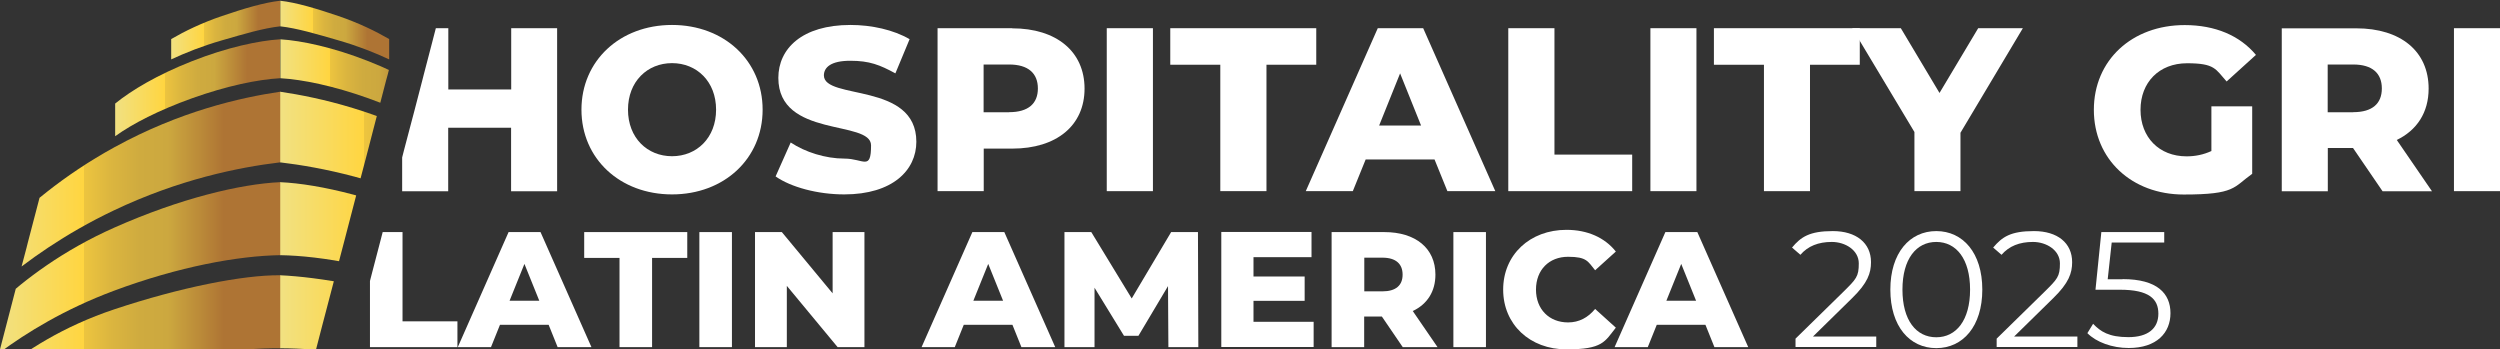
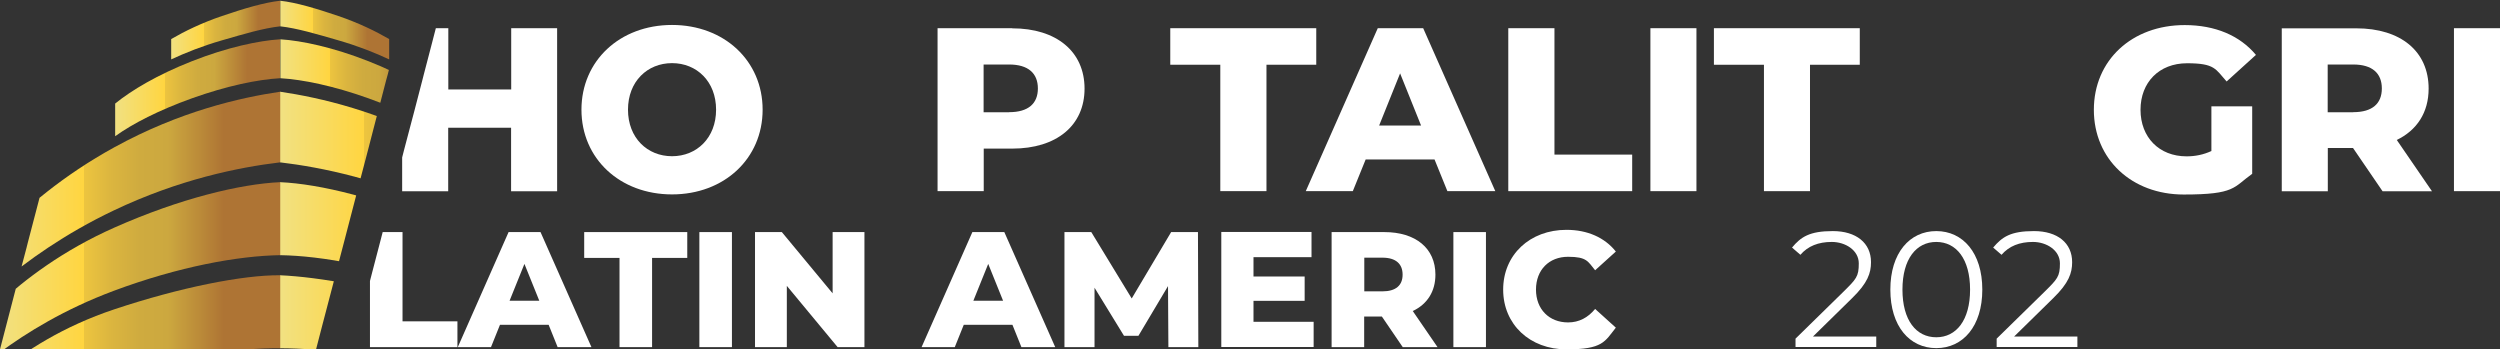
<svg xmlns="http://www.w3.org/2000/svg" xmlns:xlink="http://www.w3.org/1999/xlink" id="Camada_2" version="1.1" viewBox="0 0 2003.6 280">
  <rect x="0" y="0" width="2003.6" height="280" fill="#333333" stroke="none" />
  <defs>
    <style>
      .st0 {
        fill: none;
      }

      .st1 {
        fill: url(#linear-gradient2);
      }

      .st2 {
        fill: url(#linear-gradient1);
      }

      .st3 {
        fill: url(#linear-gradient9);
      }

      .st4 {
        fill: url(#linear-gradient3);
      }

      .st5 {
        fill: url(#linear-gradient6);
      }

      .st6 {
        fill: url(#linear-gradient8);
      }

      .st7 {
        fill: url(#linear-gradient7);
      }

      .st8 {
        fill: url(#linear-gradient5);
      }

      .st9 {
        fill: url(#linear-gradient4);
      }

      .st10 {
        fill: url(#linear-gradient);
      }

      .st11 {
        fill: #fff;
      }

      .st12 {
        clip-path: url(#clippath);
      }
    </style>
    <clipPath id="clippath">
      <polygon class="st0" points="326.2 0 326.2 .4 318.2 30.7 317.3 34.2 310.8 59.5 309.4 64.6 302.8 90 301.6 94.5 294.9 120.4 293.7 125 286.8 151.2 285.2 157.6 278.3 184.1 276.3 191.8 269.3 218.5 267.5 225.6 260.4 252.7 258.4 260.3 253.3 280 0 280 12.4 232.3 14.8 223.1 16.2 217.7 21.2 198.8 22.3 194.4 27.4 174.9 28.5 170.7 33.7 150.8 34.8 146.5 40.1 126 41.1 122.5 46.7 100.6 47.6 97.2 58.4 55.9 73 0 326.2 0" />
    </clipPath>
    <linearGradient id="linear-gradient" x1="224.5" y1="150.7" x2="449.5" y2="150.7" gradientUnits="userSpaceOnUse">
      <stop offset="0" stop-color="#f1e182" />
      <stop offset=".3" stop-color="#ffd540" />
      <stop offset=".3" stop-color="#edc53f" />
      <stop offset=".4" stop-color="#dbb53f" />
      <stop offset=".5" stop-color="#cfab3f" />
      <stop offset=".6" stop-color="#cca83f" />
      <stop offset=".8" stop-color="#ae7434" />
    </linearGradient>
    <linearGradient id="linear-gradient1" x1="-.5" y1="150.7" x2="224.5" y2="150.7" xlink:href="#linear-gradient" />
    <linearGradient id="linear-gradient2" y1="214.3" y2="214.3" xlink:href="#linear-gradient" />
    <linearGradient id="linear-gradient3" x1="-.5" y1="214.3" x2="224.5" y2="214.3" xlink:href="#linear-gradient" />
    <linearGradient id="linear-gradient4" y1="279.3" y2="279.3" xlink:href="#linear-gradient" />
    <linearGradient id="linear-gradient5" x1="-.5" y1="279.3" x2="224.5" y2="279.3" xlink:href="#linear-gradient" />
    <linearGradient id="linear-gradient6" x1="224.6" y1="70.3" x2="356.7" y2="70.3" xlink:href="#linear-gradient" />
    <linearGradient id="linear-gradient7" x1="92.4" y1="70.3" x2="224.5" y2="70.3" xlink:href="#linear-gradient" />
    <linearGradient id="linear-gradient8" x1="224.6" y1="24" x2="311.9" y2="24" xlink:href="#linear-gradient" />
    <linearGradient id="linear-gradient9" x1="137.2" y1="24" x2="224.5" y2="24" xlink:href="#linear-gradient" />
  </defs>
  <g class="st12">
    <g>
      <g>
        <path class="st10" d="M449.5,227.8c-21.9-18.5-52.3-40.4-91.6-59.1-52.3-24.9-100-34.6-133.5-38.6v-56.6c32,4.7,80.4,15.7,132.7,44.4,41.8,22.9,72.1,49.5,92.3,70.2v39.8Z" />
        <path class="st2" d="M-.5,227.8c21.9-18.5,52.3-40.4,91.6-59.1,52.3-24.9,100-34.6,133.5-38.6v-56.6c-32,4.7-80.4,15.7-132.7,44.4C50.1,140.8,19.7,167.3-.5,188.1v39.8Z" />
      </g>
      <g>
        <path class="st1" d="M449.5,282.7c-21.9-16.2-52.3-34.9-91.6-49.6-52.3-19.5-100-28.1-133.5-28.6v-58.5c32,1.4,80.4,13.1,132.7,36.3,41.8,18.6,72.1,42,92.3,60.7v39.8Z" />
        <path class="st4" d="M-.5,282.7c21.9-16.2,52.3-34.9,91.6-49.6,52.3-19.5,100-28.1,133.5-28.6v-58.5c-32,1.4-80.4,13.1-132.7,36.3C50.1,200.8,19.7,224.2-.5,242.9v39.8Z" />
      </g>
      <g>
        <path class="st9" d="M449.5,337.9c-21.9-13.8-52.3-29.1-91.6-39.4-52.3-13.7-99.7-19.3-133.5-19.4v-58.5c31.3,1.4,80.4,9.8,132.7,27.2,41.8,13.9,72.1,34,92.3,50.4v39.8Z" />
        <path class="st8" d="M-.5,337.9c21.9-13.8,52.3-29.1,91.6-39.4,52.3-13.7,99.9-19.6,133.5-19.4v-58.5c-29.9-.3-80.4,9.8-132.7,27.2-41.8,13.9-72.1,34-92.3,50.4v39.8Z" />
      </g>
      <g>
        <path class="st5" d="M356.7,109.1c-14.1-10.1-34.7-20.7-61.4-30.3-28-10-52.8-15.1-70.6-16.1,0-10.4,0-20.8,0-31.2,17.3,1.1,42.5,6.5,70.7,17.6,27.6,10.9,48.1,23.1,61.4,33.9v26.1Z" />
        <path class="st7" d="M92.4,109.1c14.1-10.1,34.7-20.7,61.4-30.3,28-10,52.8-15.1,70.6-16.1,0-10.4,0-20.8,0-31.2-17.3,1.1-42.5,6.5-70.7,17.6-27.6,10.9-48.1,23.1-61.4,33.9v26.1Z" />
      </g>
      <g>
        <path class="st6" d="M311.9,47.6c-11.4-5.3-25.1-10.8-40.8-15.3-17.3-5-33-9.7-46.5-11.2,0-6.8,0-13.7,0-20.5,12.8,1.4,28.8,6.2,46.5,12.2,16.5,5.6,30.1,12.3,40.8,18.5v16.4Z" />
        <path class="st3" d="M137.2,47.6c11.4-5.3,25.1-10.8,40.8-15.3,17.3-5,33-9.7,46.5-11.2,0-6.8,0-13.7,0-20.5-12.8,1.4-28.8,6.2-46.5,12.2-16.5,5.6-30.1,12.3-40.8,18.5v16.4Z" />
      </g>
    </g>
  </g>
  <g>
    <g>
      <path class="st11" d="M322.6,257.5v-71.5h-15.9l-1.5,5.8-7,26.8-1.7,6.6v53h70.1v-20.7h-44Z" />
      <path class="st11" d="M433.3,186h-25.7l-40.7,92.2h26.6l7.2-17.9h39l7.2,17.9h27.1l-40.8-92.2ZM408.4,241l11.9-29.5,11.9,29.5h-23.7Z" />
      <path class="st11" d="M468.2,186v20.7h28.3v71.5h26.1v-71.5h28.2v-20.7h-82.6Z" />
      <path class="st11" d="M560.5,186v92.2h26.1v-92.2h-26.1Z" />
      <path class="st11" d="M667.3,186v49.1l-40.7-49.1h-21.5v92.2h25.5v-49.1l40.7,49.1h21.5v-92.2h-25.5Z" />
      <path class="st11" d="M805,186h-25.7l-40.7,92.2h26.6l7.2-17.9h39l7.2,17.9h27.1l-40.8-92.2ZM780.1,241l11.9-29.5,11.9,29.5h-23.7Z" />
      <path class="st11" d="M960.1,186h-21.5l-31.6,53.2-32.4-53.2h-21.5v92.2h24.1v-47.6l23.6,38.5h11.6l23.7-39.8.3,48.9h24l-.3-92.2Z" />
      <path class="st11" d="M1004.6,258v-16.9h41v-19.5h-41v-15.5h46.5v-20.2h-72.3v92.2h74v-20.2h-48.2Z" />
      <path class="st11" d="M1132.4,249.2c11.5-5.5,18-15.6,18-29.1,0-21.1-15.8-34.1-41-34.1h-42.2v92.2h26.1v-24.5h14.2l16.7,24.5h27.9l-19.9-29ZM1107.9,233.5h-14.5v-27h14.5c10.8,0,16.2,5,16.2,13.6s-5.4,13.4-16.2,13.4Z" />
      <path class="st11" d="M1164.8,186v92.2h26.1v-92.2h-26.1Z" />
      <path class="st11" d="M1256.7,258.4c-15.1,0-25.7-10.5-25.7-26.3s10.5-26.3,25.7-26.3,15.9,3.8,21.7,10.8l16.6-15c-8.9-11.2-22.7-17.4-39.6-17.4-29.2,0-50.7,19.9-50.7,47.9s21.5,47.9,50.7,47.9,30.7-6.2,39.6-17.4l-16.6-15c-5.8,7-12.9,10.8-21.7,10.8Z" />
-       <path class="st11" d="M1360.4,186h-25.7l-40.7,92.2h26.6l7.2-17.9h39l7.2,17.9h27.1l-40.8-92.2ZM1335.5,241l11.9-29.5,11.9,29.5h-23.7Z" />
      <path class="st11" d="M1453,269.7l31.4-30.8c12.4-12.1,15.1-20,15.1-28.8,0-15.4-11.9-24.9-30.6-24.9s-25.6,4.7-32.7,13.2l6.7,5.8c6.1-7,14.4-10.3,25.2-10.3s21.6,6.6,21.6,17.2-2,12.5-12.4,22.8l-38.3,37.5v6.7h64.7v-8.4h-50.7Z" />
      <path class="st11" d="M1551.8,185.2c-21.3,0-36.8,17.5-36.8,46.9s15.4,46.9,36.8,46.9,36.9-17.5,36.9-46.9-15.5-46.9-36.9-46.9ZM1551.8,270.3c-16.1,0-27.1-13.6-27.1-38.2s11.1-38.2,27.1-38.2,27.1,13.6,27.1,38.2-11.1,38.2-27.1,38.2Z" />
      <path class="st11" d="M1614.2,269.7l31.4-30.8c12.4-12.1,15.1-20,15.1-28.8,0-15.4-11.8-24.9-30.6-24.9s-25.5,4.7-32.7,13.2l6.7,5.8c6.1-7,14.4-10.3,25.2-10.3s21.6,6.6,21.6,17.2-2,12.5-12.4,22.8l-38.3,37.5v6.7h64.7v-8.4h-50.7Z" />
-       <path class="st11" d="M1701,223.8h-11.8l3.2-29.4h42.1v-8.4h-50.4l-4.7,46.2h19.6c23.4,0,30.8,7.4,30.8,19.2s-8.3,18.8-24,18.8-22.4-4.5-28.3-10.7l-4.6,7.5c7.1,7.2,19.8,11.9,33.1,11.9,22.5,0,33.5-12.2,33.5-27.9s-10.5-27.3-38.3-27.3Z" />
    </g>
    <g>
      <path class="st11" d="M409.7,22.6v49.1h-50.4V22.6h-10l-2.1,8.1-.9,3.5-6.6,25.3-1.3,5.1-6.6,25.4-1.2,4.5-6.8,25.8-1.2,4.7-.3,1.2v27.1h36.9v-50.9h50.4v50.9h36.9V22.6h-36.9Z" />
      <path class="st11" d="M538.6,20c-41.8,0-72.6,28.7-72.6,67.9s30.8,67.9,72.6,67.9,72.6-28.7,72.6-67.9-30.8-67.9-72.6-67.9ZM538.6,125.2c-19.8,0-35.3-14.7-35.3-37.3s15.5-37.3,35.3-37.3,35.3,14.7,35.3,37.3-15.5,37.3-35.3,37.3Z" />
-       <path class="st11" d="M660.3,60.5c0-6.5,5.6-11.8,21.1-11.8s23.7,3.3,36.2,10.1l11.4-27.4c-12.9-7.5-30.4-11.4-47.4-11.4-38.8,0-57.8,19-57.8,42.4,0,48.5,74.3,33.4,74.3,54.1s-6,10.6-21.3,10.6-31.5-5.2-43.1-12.9l-12.1,27.2c12.3,8.6,33.6,14.4,55,14.4,38.8,0,57.8-19.4,57.8-42.2,0-48.1-74.1-33.2-74.1-53.2Z" />
      <path class="st11" d="M811.1,22.6h-59.7v130.6h37v-34.1h22.8c35.6,0,58-18.5,58-48.1s-22.4-48.3-58-48.3ZM808.8,90h-20.5v-38.3h20.5c15.3,0,23,7.1,23,19.2s-7.7,19-23,19Z" />
-       <path class="st11" d="M887,22.6v130.6h37V22.6h-37Z" />
      <path class="st11" d="M937.9,22.6v29.3h40.1v101.3h37V51.9h39.9v-29.3h-117Z" />
      <path class="st11" d="M1140.6,22.6h-36.4l-57.7,130.6h37.7l10.3-25.4h55.2l10.3,25.4h38.4l-57.8-130.6ZM1105.3,100.6l16.8-41.8,16.8,41.8h-33.6Z" />
      <path class="st11" d="M1245.8,123.9V22.6h-37v130.6h99.3v-29.3h-62.3Z" />
      <path class="st11" d="M1322.7,22.6v130.6h36.9V22.6h-36.9Z" />
      <path class="st11" d="M1373.6,22.6v29.3h40.1v101.3h36.9V51.9h39.9v-29.3h-117Z" />
-       <path class="st11" d="M1585.4,22.6l-31,51.9-31-51.9h-39l6.2,10.3,43.7,72.9v47.4h36.9v-46.8l50-83.8h-35.8Z" />
      <path class="st11" d="M1772.4,121c-6.5,3-13.1,4.3-20,4.3-22,0-36.9-15.3-36.9-37.3s14.9-37.3,37.3-37.3,22.8,4.7,31.7,14.6l23.5-21.3c-12.9-15.5-32.7-23.9-57.1-23.9-42.3,0-72.8,28.2-72.8,67.9s30.4,67.9,72,67.9,39.7-5.8,54.9-16.6v-54.1h-32.7v35.8Z" />
      <path class="st11" d="M1920.8,112.2c16.2-7.8,25.6-22,25.6-41.2,0-29.9-22.4-48.3-58-48.3h-59.7v130.6h36.9v-34.7h20.2l23.7,34.7h39.6l-28.2-41.1ZM1886,90h-20.5v-38.3h20.5c15.3,0,22.9,7.1,22.9,19.2s-7.6,19-22.9,19Z" />
-       <path class="st11" d="M1966.7,22.6v130.6h36.9V22.6h-36.9Z" />
+       <path class="st11" d="M1966.7,22.6v130.6h36.9V22.6Z" />
    </g>
  </g>
</svg>